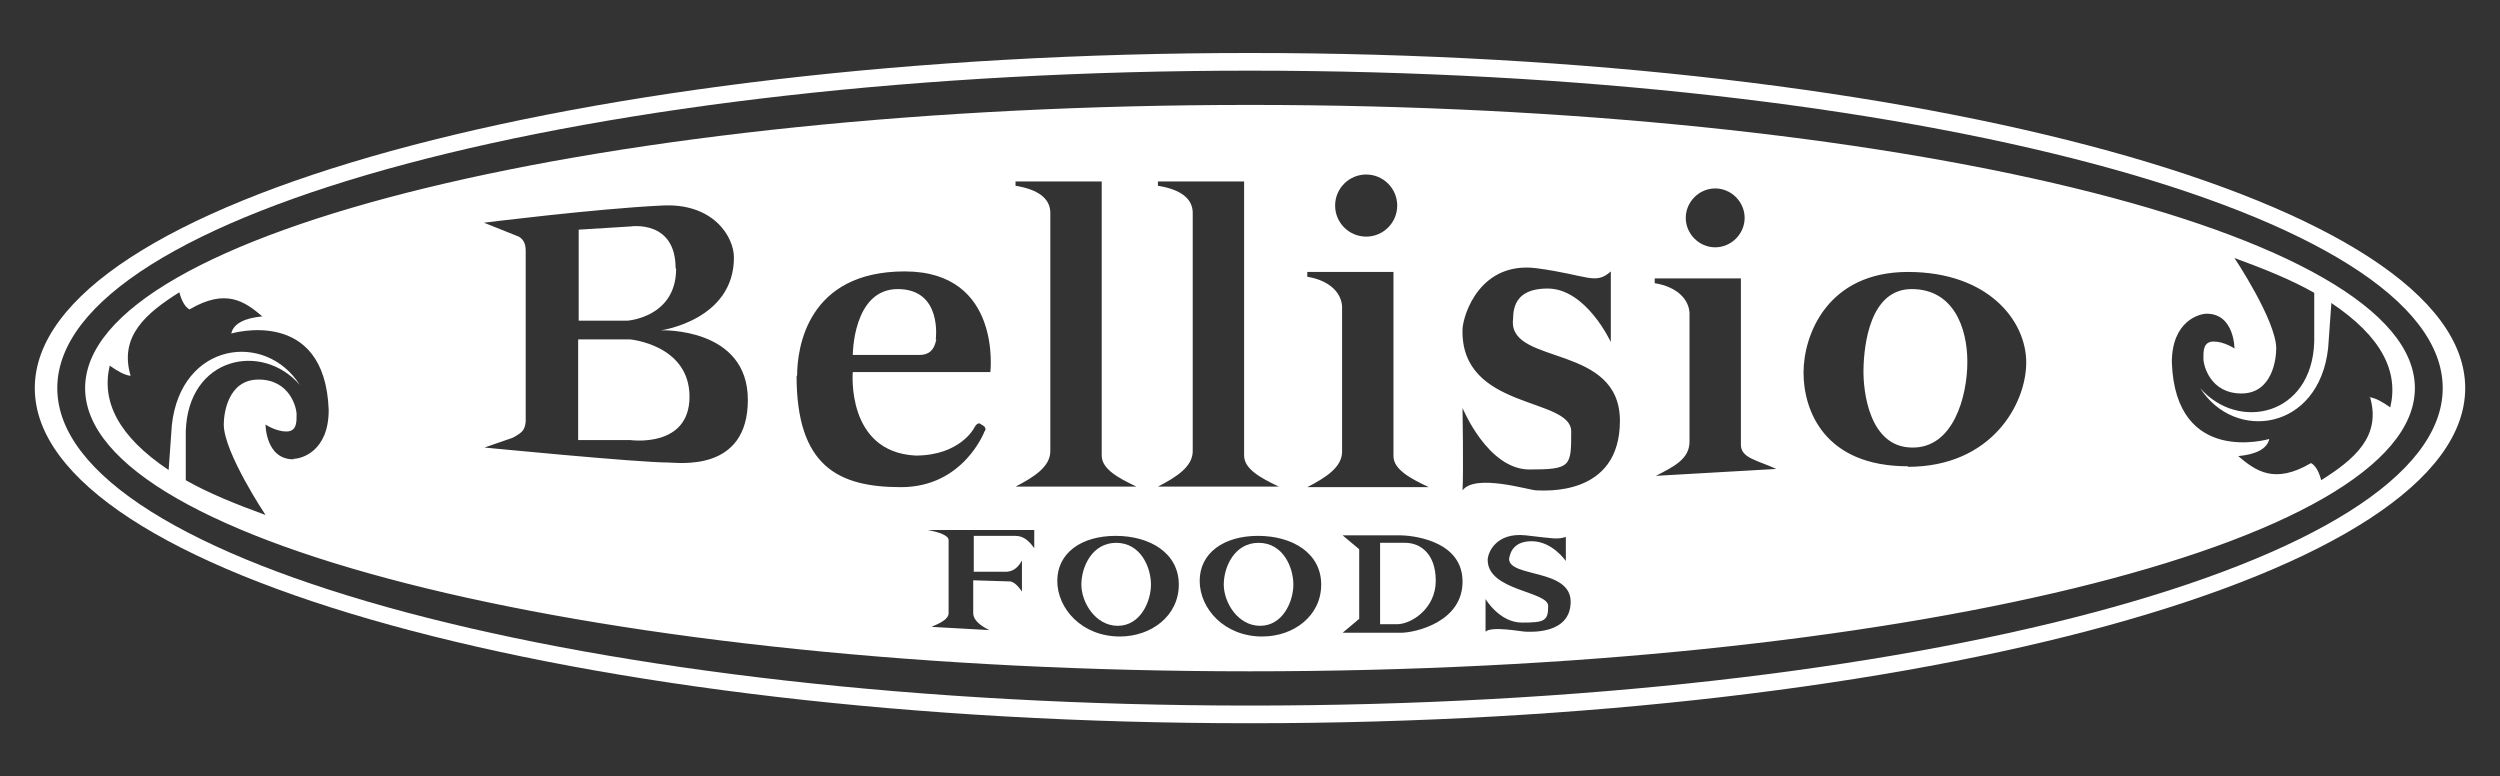
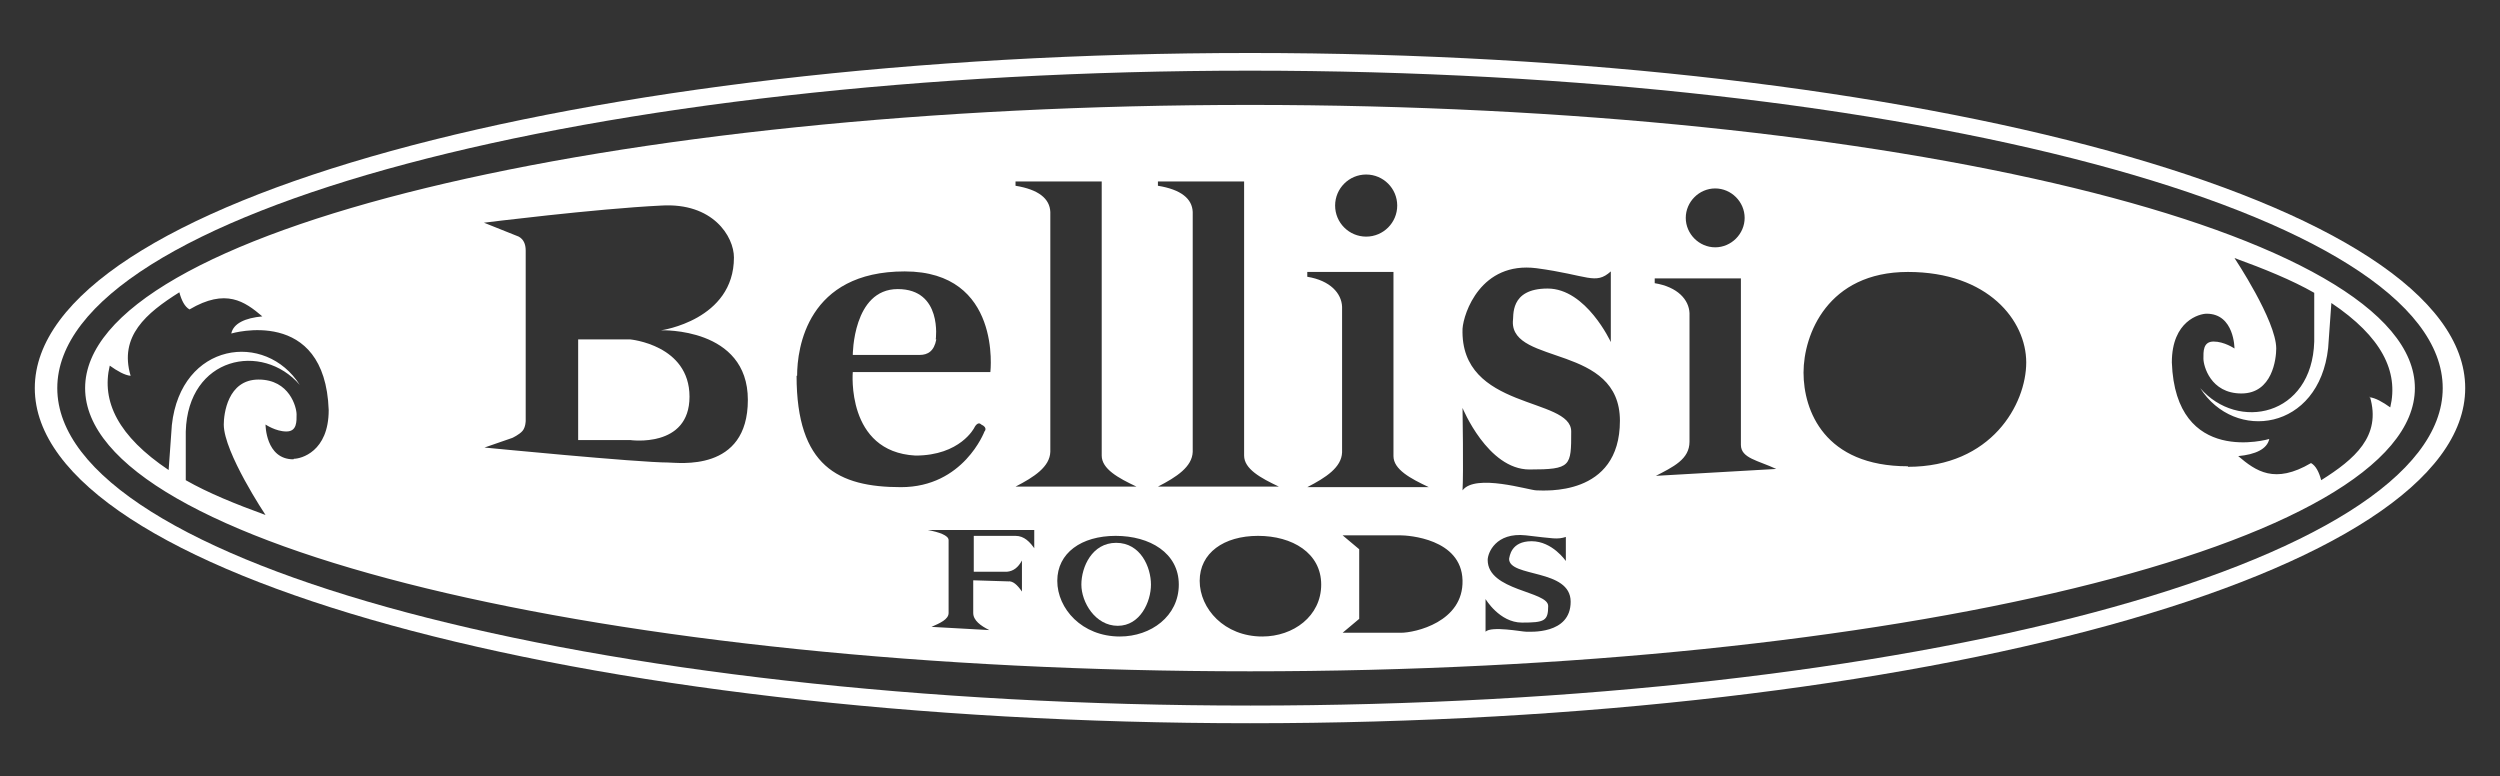
<svg xmlns="http://www.w3.org/2000/svg" id="Layer_1" data-name="Layer 1" version="1.1" viewBox="0 0 467 145">
  <rect x="0" y="0" width="467" height="145" fill="#333333" stroke="none" />
  <defs>
    <style> .cls-1 { fill: #fff; } .cls-1, .cls-2 { stroke-width: 0px; } .cls-2 { fill: #f0f; } </style>
  </defs>
  <path class="cls-1" d="M233.5,9.9C108.1,9.9,6.5,37.9,6.5,72.5s101.6,62.6,227,62.6,227-28,227-62.6S358.9,9.9,233.5,9.9ZM233.5,131.8c-123,0-222.8-26.6-222.8-59.3S110.5,13.2,233.5,13.2s222.8,26.6,222.8,59.3-99.7,59.3-222.8,59.3Z" />
  <polygon class="cls-2" points="298 99.4 302.6 99.4 302.6 100.1 300.7 100.1 300.7 104.6 299.8 104.6 299.8 100.1 298 100.1 298 99.4" />
-   <polygon class="cls-2" points="303.2 99.4 303.2 104.6 303.9 104.6 303.9 100.9 305.5 104.6 307.1 100.7 307.1 104.6 307.9 104.6 307.9 99.4 306.8 99.4 305.5 102.3 304.5 99.4 303.2 99.4" />
  <g>
-     <path class="cls-1" d="M262.5,101.4h-4.7v15.2h3.2c2.6,0,7.2-2.9,7.2-8.1s-3-7.1-5.7-7.1Z" />
    <path class="cls-1" d="M174.8,63.4s1.3-9.4-7.1-9.4-8.4,12.3-8.4,12.3h12.5c1.5,0,2.7-.7,3.1-2.9Z" />
-     <path class="cls-1" d="M235.1,101.4c-4.5,0-6.5,4.5-6.5,7.8s2.6,7.7,6.8,7.7,6.2-4.5,6.2-7.7-1.9-7.8-6.5-7.8Z" />
-     <path class="cls-1" d="M208.5,101.4c-4.5,0-6.5,4.5-6.5,7.8s2.6,7.7,6.8,7.7,6.2-4.5,6.2-7.7-1.9-7.8-6.5-7.8Z" />
-     <path class="cls-1" d="M357.1,54c-7.8,0-8.9,10.4-9,14.9s1.2,14.6,9,14.7c7.8.2,10.4-9.6,10.4-16s-2.6-13.6-10.4-13.6Z" />
+     <path class="cls-1" d="M208.5,101.4c-4.5,0-6.5,4.5-6.5,7.8s2.6,7.7,6.8,7.7,6.2-4.5,6.2-7.7-1.9-7.8-6.5-7.8" />
    <path class="cls-1" d="M233.5,19.6C113.3,19.6,15.9,43.3,15.9,72.5s97.4,52.9,217.6,52.9,217.6-23.7,217.6-52.9-97.4-52.9-217.6-52.9ZM320.4,35.2c3,0,5.5,2.5,5.5,5.5s-2.5,5.5-5.5,5.5-5.5-2.5-5.5-5.5,2.5-5.5,5.5-5.5ZM255.2,32.6c3.2,0,5.8,2.6,5.8,5.8s-2.6,5.8-5.8,5.8-5.8-2.6-5.8-5.8,2.6-5.8,5.8-5.8ZM244.2,51.7v-.9h16.1v34.4c0,2.5,3.2,4.2,6.6,5.8h-22.7c3.5-1.8,6.4-3.7,6.5-6.5v-27.2c-.1-2.5-2.2-4.9-6.5-5.6ZM216.3,34.8v-.9h16.1v51.2c0,2.5,3.1,4.2,6.5,5.8h-22.6c3.5-1.8,6.4-3.7,6.5-6.5v-44.8c-.1-2.5-2.2-4.2-6.5-4.9ZM189.7,34.8v-.9h16.1v51.2c0,2.5,3.1,4.2,6.5,5.8h-22.6c3.5-1.8,6.4-3.7,6.5-6.5v-44.8c-.1-2.5-2.2-4.2-6.5-4.9ZM54.8,85.8c-5.2,0-5.2-6.5-5.2-6.5,0,0,1.9,1.3,3.9,1.3s1.9-1.9,1.9-3.2-1.3-6.5-7.1-6.5-6.5,6.5-6.5,8.4c0,5.2,7.8,16.9,7.8,16.9-5.5-2-10.7-4.1-14.9-6.5v-9.1c.4-14,14.3-16.8,21.3-8.7-6.4-10.1-22.2-8-23.9,7.5l-.6,8.4c-9.4-6.3-12.6-12.8-11-19.5,1.4,1,2.8,1.8,3.9,1.9-2.2-7.4,2.9-11.7,9.1-15.6.4,1.5,1,2.7,1.9,3.2,6.8-4,10.3-1.5,13.6,1.3-3.2.3-5.4,1.3-5.8,3.2,0,0,17.5-5.2,18.2,14.3,0,7.8-5.2,9.1-6.5,9.1ZM124.9,86.4c-5.8,0-34.4-2.8-34.4-2.8l5.2-1.8s1.3-.6,1.9-1.3.6-1.9.6-1.9v-31.8c0-1.2-.4-2.1-1.3-2.6l-6.5-2.6s20.8-2.6,33.1-3.2c9.7-.6,13.6,5.8,13.6,9.7,0,11.7-13.6,13.6-13.6,13.6,0,0,16.2-.6,16.2,13s-13,11.7-14.9,11.7ZM148.9,70.2c0-5.2,1.9-19.5,20.1-19.5s16,18.8,16,18.8h-25.7s-1.3,14.9,11.7,15.6c8.4,0,11-5.2,11-5.2,0,0,.6-1.3,1.3-.6,1.3.6.6,1.3.6,1.3,0,0-3.9,10.4-15.6,10.4s-19.5-3.9-19.5-20.8ZM193.4,102.7c-1-1.5-2.1-2.6-3.7-2.6h-7.8v6.7h6.2c1.2-.1,2.1-.8,2.8-2.1v5.8c-.9-1.3-1.7-2-2.6-1.9l-6.5-.2v6.1c0,1.4,1.4,2.4,3,3.2l-10.8-.6c1.6-.7,3.2-1.4,3.2-2.6v-13.6c0-.9-1.8-1.5-3.9-1.9h19.9v3.9ZM209.2,118.9c-7.1,0-11.7-5.2-11.7-10.4s4.5-8.4,10.9-8.4,11.8,3.2,11.8,9.1-5.2,9.7-11,9.7ZM235.8,118.9c-7.1,0-11.7-5.2-11.7-10.4s4.5-8.4,10.9-8.4,11.8,3.2,11.8,9.1-5.2,9.7-11,9.7ZM261.7,118.2h-10.9l3.1-2.6v-13l-3.1-2.6h10.8c1.4,0,11.4.6,11.6,8.4s-8.9,9.8-11.5,9.8ZM285,118c-.7,0-6.4-1.1-7.5,0,0-1.4,0-6.1,0-6.1,0,0,2.6,4.4,6.8,4.4s4.9-.3,4.9-3.1-11.3-2.8-11.3-8.6c0-1.3,1.5-5.2,7.1-4.6,5.3.6,5.9.8,7.5.3v4.5s-2.5-3.7-6.4-3.7-4.1,2.9-4.2,3.3c0,3.5,11.5,1.8,11.5,8s-7.7,5.6-8.4,5.6ZM287,91.6c-1.3,0-11.4-3.2-13.8,0,.2-3.2,0-15.4,0-15.4,0,0,4.7,11.5,12.5,11.5s7.8-.6,7.8-7.1-20.8-3.9-20.3-19.2c.2-2.9,3.4-12.6,13.8-11.3,9.7,1.3,11,3.2,13.9.6v13.2s-4.6-10-11.8-10-6.3,5.2-6.5,6.2c-.2,8.1,20,4.2,20,18.5s-14.3,13-15.6,13ZM309.1,89c3.5-1.8,6.5-3.2,6.5-6.5v-24c-.1-2.5-2.2-4.9-6.5-5.6v-.9h16.1v31.1c0,2.5,3.2,2.9,6.6,4.5l-22.7,1.3ZM356.4,87.1c-15.6,0-19.5-10.4-19.5-17.5s4.5-18.8,19.5-18.8,22.1,9.1,22.1,16.9-6.5,19.5-22.1,19.5ZM442.7,74.1c2.2,7.4-2.9,11.7-9.1,15.6-.4-1.5-1-2.7-1.9-3.2-6.8,4-10.3,1.5-13.6-1.3,3.2-.3,5.4-1.3,5.8-3.2,0,0-17.5,5.2-18.2-14.3,0-7.8,5.2-9.1,6.5-9.1,5.2,0,5.2,6.5,5.2,6.5,0,0-1.9-1.3-3.9-1.3s-1.9,1.9-1.9,3.2,1.3,6.5,7.1,6.5,6.5-6.5,6.5-8.4c0-5.2-7.8-16.9-7.8-16.9,5.5,2,10.7,4.1,14.9,6.5v9.1c-.4,14-14.3,16.8-21.3,8.7,6.4,10.1,22.2,8,23.9-7.5l.6-8.4c9.4,6.3,12.6,12.8,11,19.5-1.4-1-2.8-1.8-3.9-1.9Z" />
-     <path class="cls-1" d="M126.2,50.1c0-9.1-8.4-7.8-8.4-7.8l-9.7.6v17h9.1s9.1-.6,9.1-9.7Z" />
    <path class="cls-1" d="M117.7,63.4h-9.7v18.8h9.7s11.1,1.6,11.1-8.1-11.1-10.7-11.1-10.7Z" />
  </g>
</svg>